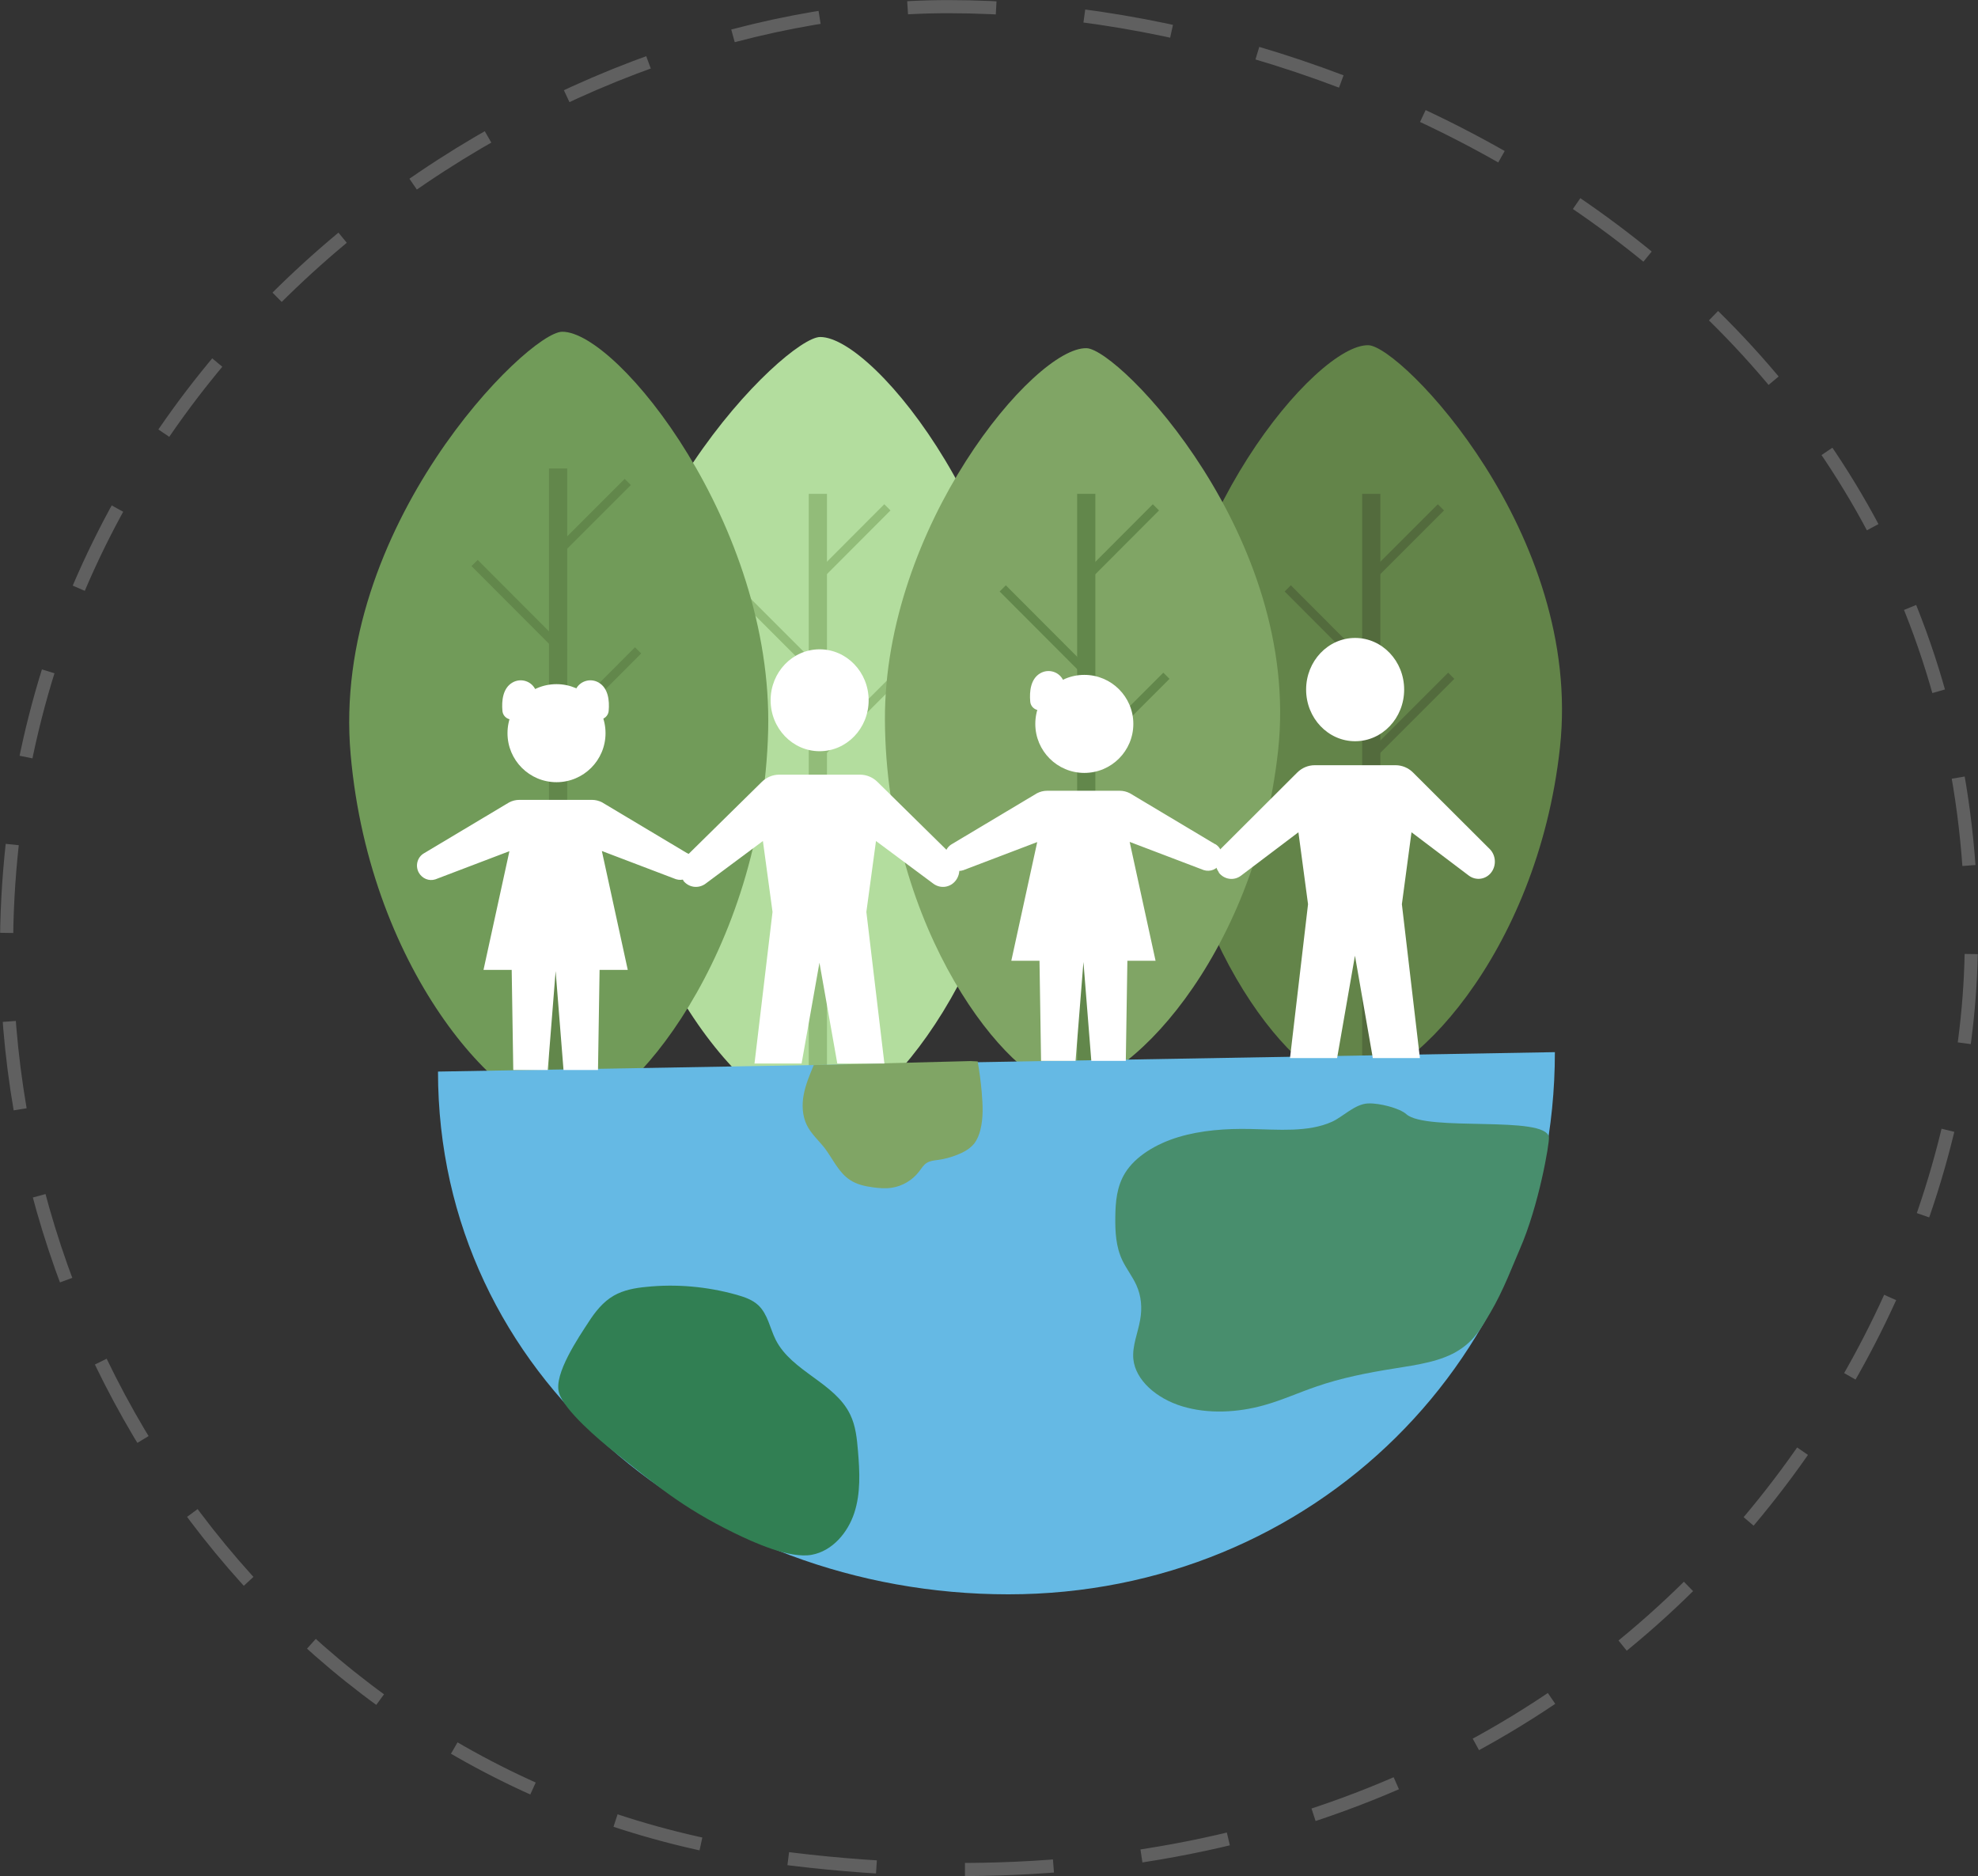
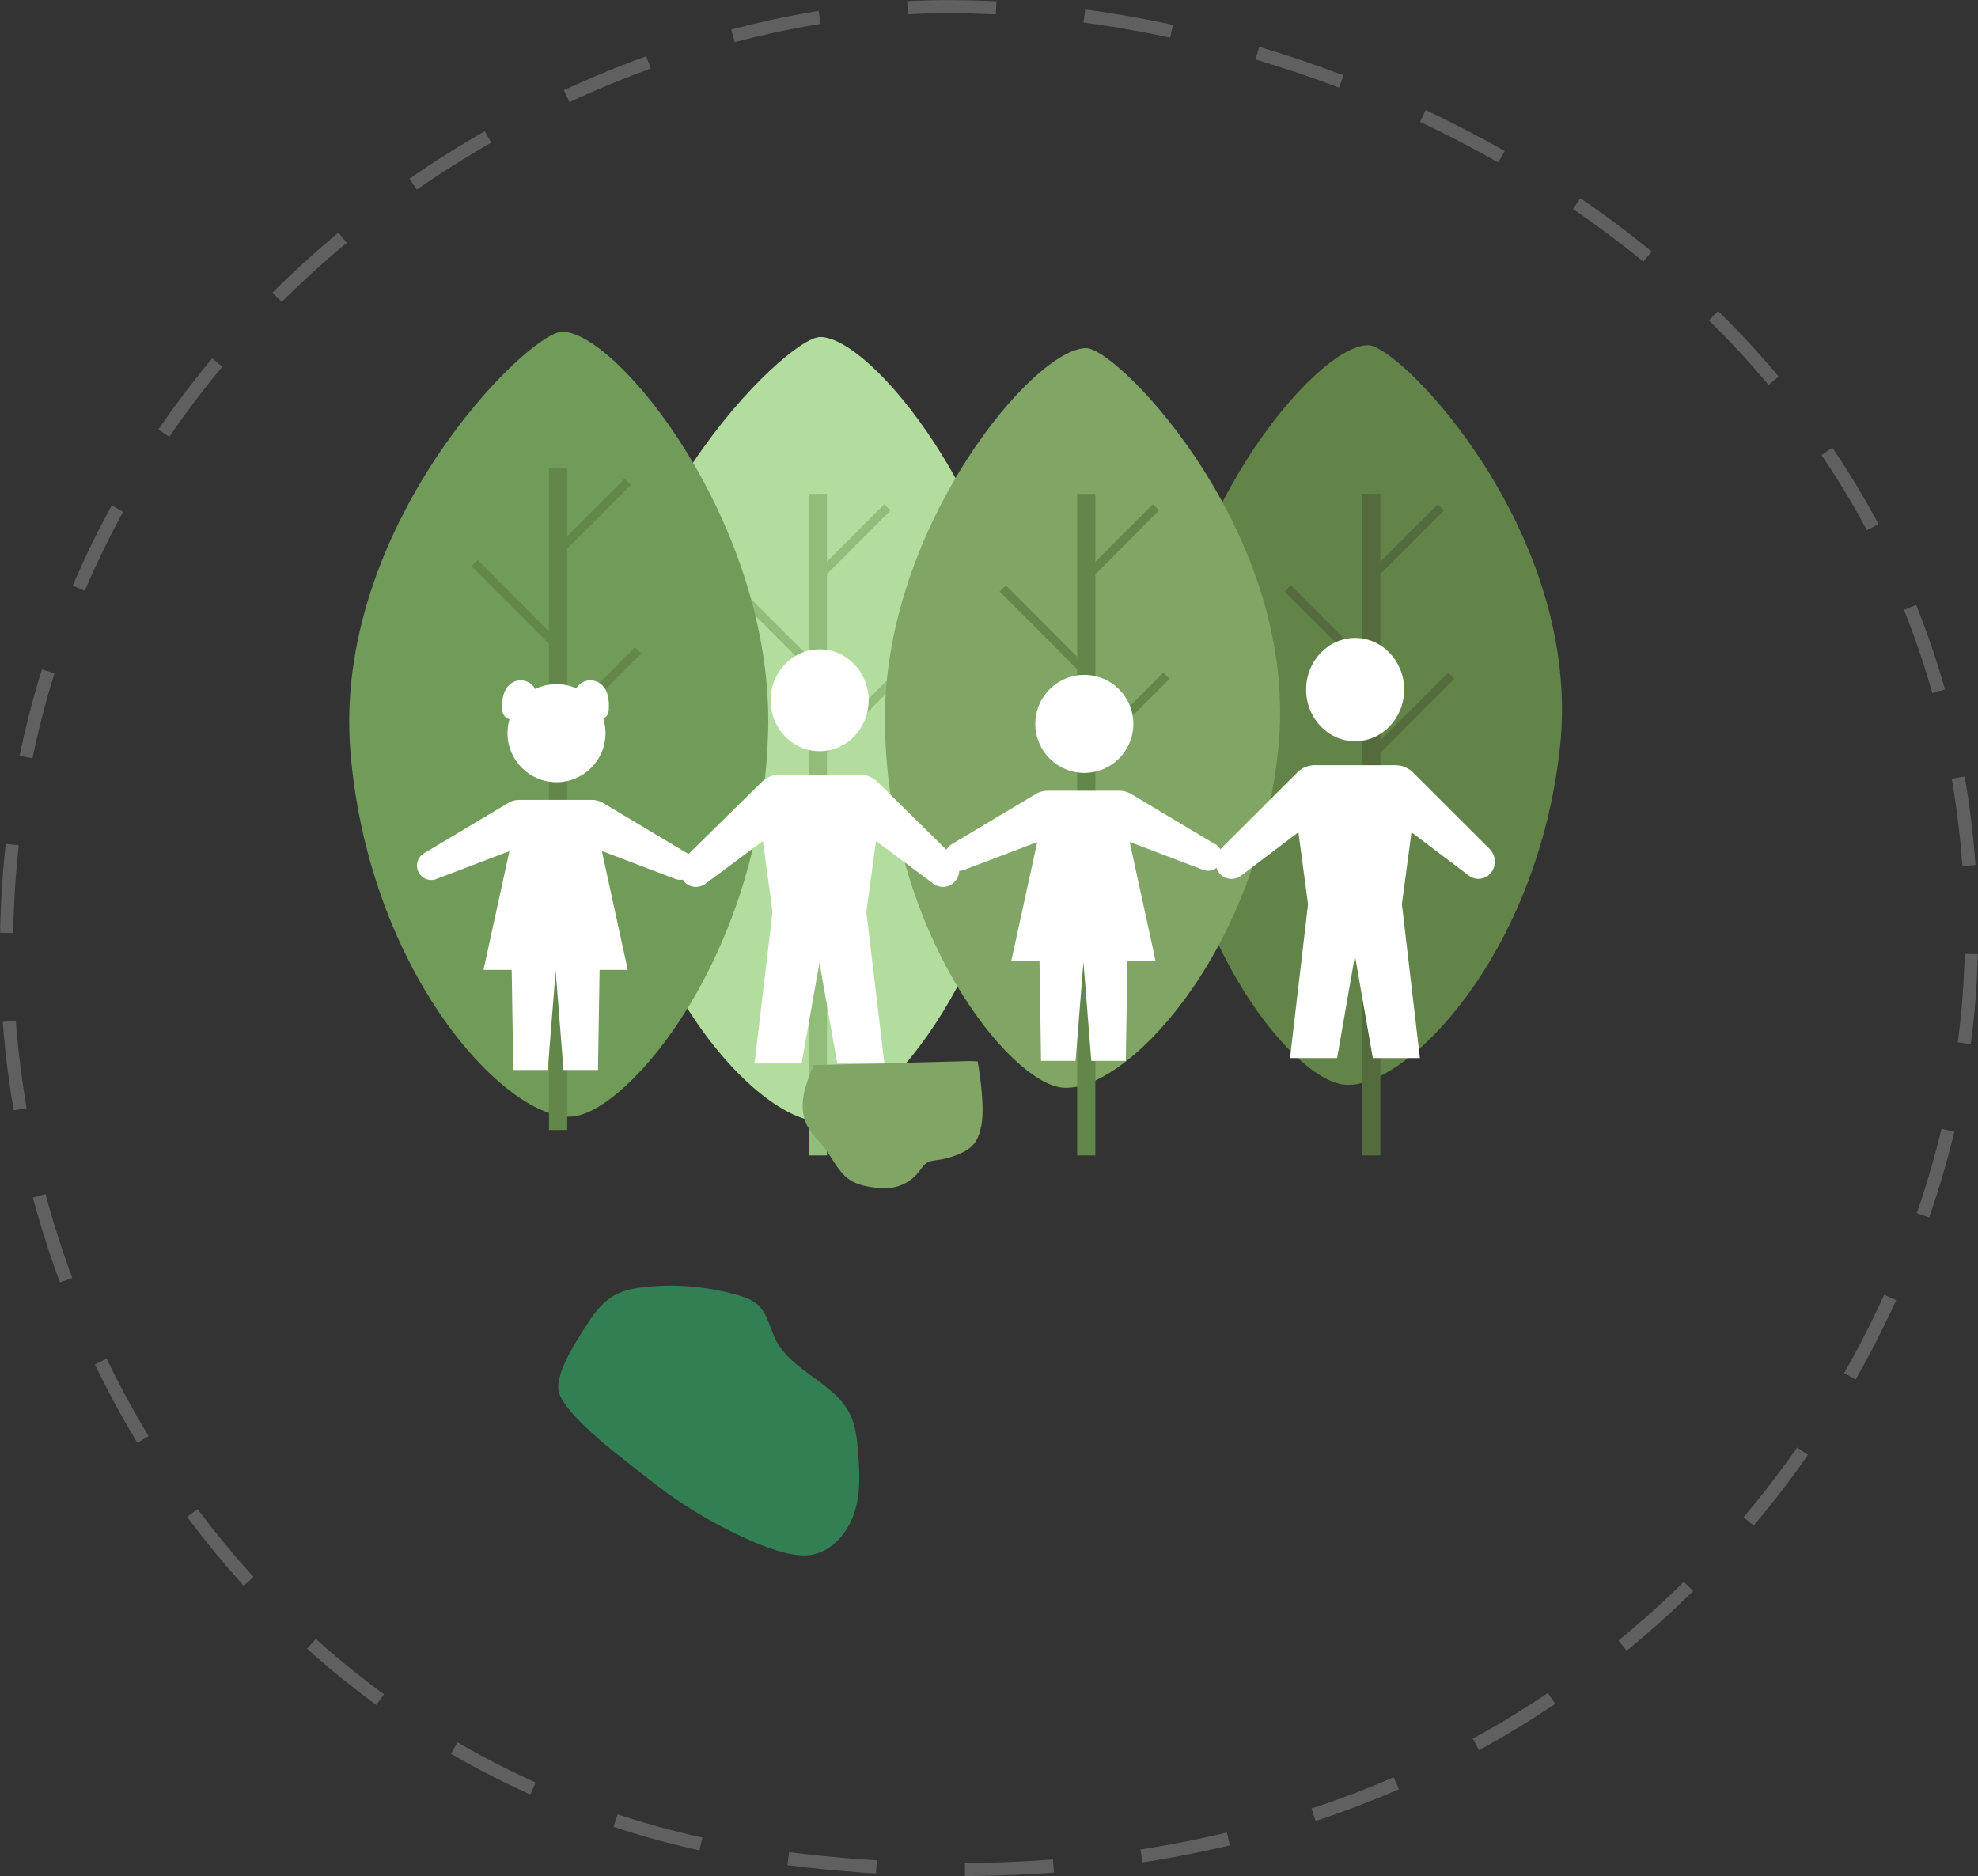
<svg xmlns="http://www.w3.org/2000/svg" id="Layer_2" data-name="Layer 2" viewBox="0 0 112.99 107.16">
  <rect x="0" y="0" width="112.99" height="107.16" fill="#333333" stroke="none" />
  <defs>
    <style>      .cls-1 {        fill: #488e6d;      }      .cls-2 {        fill: #65b9e4;      }      .cls-3 {        fill: #638449;      }      .cls-4 {        fill: #b3dd9e;      }      .cls-5 {        fill: #fff;      }      .cls-6 {        fill: #536b3d;      }      .cls-7 {        stroke: #606060;        stroke-dasharray: 5.06 5.06;        stroke-width: .75px;      }      .cls-7, .cls-8, .cls-9 {        fill: none;      }      .cls-7, .cls-8, .cls-9, .cls-10 {        stroke-miterlimit: 10;      }      .cls-11 {        fill: #719b59;      }      .cls-8 {        stroke: #62874b;      }      .cls-8, .cls-9, .cls-10 {        stroke-width: .5px;      }      .cls-12 {        fill: #80a565;      }      .cls-13 {        fill: #92bc79;      }      .cls-14 {        fill: #317f53;      }      .cls-9 {        stroke: #536b3d;      }      .cls-15, .cls-10 {        fill: #62874b;      }      .cls-10 {        stroke: #92bc79;      }    </style>
  </defs>
  <g id="Layer_1-2" data-name="Layer 1">
    <g>
      <path class="cls-7" d="M112.6,54.55c-.53,25.3-23.72,57.51-68.42,51.51C17.04,102.41-.27,78.13.39,52.83,1.27,19.32,31.28.38,54.16.38c25.54,0,59.2,18.15,58.44,54.18Z" />
      <g>
        <path class="cls-3" d="M76.81,61.96c3.5.31,11.01-7.41,12.3-19.26,1.33-12.21-9.08-22.93-10.94-22.98-2.98-.09-11.57,10.21-11.52,21.24.06,12.03,7.12,20.74,10.15,21Z" />
        <g>
          <path class="cls-4" d="M47.13,64.08c-3.72.23-11.47-8.16-12.51-20.76-1.07-12.99,10.26-24.06,12.23-24.07,3.17-.01,11.99,11.15,11.63,22.84-.4,12.76-8.12,21.79-11.35,21.99Z" />
          <g>
            <rect class="cls-13" x="46.2" y="28.21" width="1.04" height="37.79" />
            <line class="cls-10" x1="46.93" y1="42.96" x2="51.29" y2="38.6" />
            <line class="cls-10" x1="46.64" y1="33.04" x2="50.69" y2="28.98" />
            <line class="cls-10" x1="47.08" y1="38.75" x2="41.94" y2="33.61" />
          </g>
        </g>
        <g>
          <path class="cls-12" d="M60.71,62.13c3.5.31,11.01-7.41,12.3-19.26,1.33-12.21-9.08-22.93-10.94-22.98-2.98-.09-11.57,10.21-11.52,21.24.06,12.03,7.12,20.74,10.15,21Z" />
          <g>
            <rect class="cls-15" x="61.53" y="28.21" width="1.04" height="37.79" />
            <line class="cls-8" x1="62.27" y1="42.96" x2="66.63" y2="38.6" />
            <line class="cls-8" x1="61.98" y1="33.04" x2="66.03" y2="28.98" />
            <line class="cls-8" x1="62.41" y1="38.75" x2="57.28" y2="33.61" />
          </g>
        </g>
        <g>
          <rect class="cls-6" x="77.81" y="28.21" width="1.04" height="37.79" />
          <line class="cls-9" x1="78.54" y1="42.96" x2="82.9" y2="38.6" />
          <line class="cls-9" x1="78.25" y1="33.04" x2="82.31" y2="28.98" />
          <line class="cls-9" x1="78.69" y1="38.75" x2="73.56" y2="33.61" />
        </g>
        <g>
-           <path class="cls-11" d="M32.67,63.78c-3.72.25-11.53-8.09-12.64-20.68-1.15-12.98,10.11-24.13,12.08-24.15,3.17-.03,12.06,11.07,11.77,22.77-.32,12.76-7.99,21.84-11.21,22.06Z" />
+           <path class="cls-11" d="M32.67,63.78c-3.72.25-11.53-8.09-12.64-20.68-1.15-12.98,10.11-24.13,12.08-24.15,3.17-.03,12.06,11.07,11.77,22.77-.32,12.76-7.99,21.84-11.21,22.06" />
          <g>
            <rect class="cls-15" x="31.36" y="26.76" width="1.04" height="37.79" />
            <line class="cls-8" x1="32.1" y1="41.51" x2="36.45" y2="37.15" />
            <line class="cls-8" x1="31.8" y1="31.59" x2="35.86" y2="27.53" />
            <line class="cls-8" x1="32.24" y1="37.3" x2="27.11" y2="32.16" />
          </g>
        </g>
        <g>
-           <path class="cls-2" d="M88.82,60.1c0,17.4-13.82,30.97-31.22,30.97s-32.58-12.46-32.58-29.86" />
-           <path class="cls-1" d="M76.08,64.08c-1.36.61-3.06.44-4.65.41-1.39-.03-2.81.07-4.11.46-1.29.39-2.46,1.1-3.05,2.05-.48.78-.55,1.66-.56,2.52-.01.84.03,1.7.41,2.49.23.47.57.91.79,1.39.29.63.34,1.32.22,1.99-.13.75-.46,1.49-.39,2.24.12,1.2,1.31,2.25,2.79,2.7,1.48.45,3.17.36,4.67-.06,1.04-.29,2-.73,3-1.07,1.41-.49,2.93-.79,4.45-1.03,1.31-.21,2.7-.4,3.71-1.06.92-.59,1.31-1.35,1.78-2.14.75-1.27,1.3-2.76,1.67-3.6,1.1-2.5,1.71-6.1,1.67-6.41-.18-1.28-7-.29-8.15-1.32-.38-.34-1.54-.64-2.18-.61-.76.03-1.44.77-2.07,1.05Z" />
          <path class="cls-14" d="M33.62,75.52c.38-.59.83-1.16,1.44-1.51.56-.32,1.21-.44,1.85-.5,1.73-.18,3.49-.02,5.17.45.45.13.9.28,1.24.6.54.51.66,1.31.99,1.97.92,1.82,3.39,2.45,4.26,4.28.31.64.38,1.36.44,2.07.1,1.19.16,2.41-.21,3.54-.37,1.13-1.25,2.17-2.42,2.39-1.25.24-3.31-.69-4.45-1.25-3.02-1.48-4.45-2.74-6.85-4.63-.81-.64-2.86-2.37-3.15-3.38-.31-1.06,1.13-3.17,1.69-4.03Z" />
          <path class="cls-12" d="M46.48,60.85c-.23.55-.46,1.1-.57,1.68-.11.58-.08,1.21.18,1.74.24.49.67.87,1.01,1.3.48.63.8,1.41,1.47,1.84.38.25.84.35,1.28.41.35.05.72.08,1.07.03.62-.09,1.2-.43,1.58-.93.14-.18.26-.39.45-.5.18-.11.39-.13.6-.16.39-.05.77-.15,1.14-.3.36-.14.72-.34.96-.64.17-.22.28-.49.35-.77.18-.7.14-1.43.08-2.15-.05-.59-.13-1.18-.23-1.77-.14,0-.28-.02-.42-.02l-8.95.23Z" />
        </g>
        <g>
          <ellipse class="cls-5" cx="46.82" cy="40" rx="2.8" ry="2.91" />
          <path class="cls-5" d="M39.04,50.29h0c-.3-.39-.26-.96.09-1.31l4.38-4.31c.27-.27.63-.42,1-.42h2.31s2.31,0,2.31,0c.37,0,.73.15,1,.42l4.38,4.31c.35.35.39.91.09,1.31h0c-.31.41-.87.49-1.28.19l-3.28-2.44-.55,4.05,1.03,8.66h-2.69s-1.02-5.76-1.02-5.76l-1.02,5.76h-2.69s1.03-8.66,1.03-8.66l-.55-4.05-3.28,2.44c-.41.3-.97.22-1.28-.19Z" />
        </g>
        <g>
          <ellipse class="cls-5" cx="77.41" cy="39.39" rx="2.8" ry="2.95" />
          <path class="cls-5" d="M69.63,49.83h0c-.3-.4-.26-.98.09-1.33l4.38-4.37c.27-.27.63-.42,1-.42h2.31s2.31,0,2.31,0c.37,0,.73.15,1,.42l4.38,4.37c.35.35.39.93.09,1.33h0c-.31.41-.87.49-1.28.19l-3.28-2.48-.55,4.11,1.03,8.79h-2.69s-1.02-5.85-1.02-5.85l-1.02,5.85h-2.69s1.03-8.79,1.03-8.79l-.55-4.11-3.28,2.48c-.41.31-.97.22-1.28-.19Z" />
        </g>
        <g>
          <path class="cls-5" d="M69.41,48.22l-4.87-2.91c-.18-.09-.37-.14-.57-.14h-2.08s-2.08,0-2.08,0c-.2,0-.39.05-.57.14l-4.87,2.91c-.38.22-.51.71-.3,1.1.19.34.58.51.95.39l4.23-1.61-1.48,6.78h1.61s.09,5.72.09,5.72h1.97l.45-5.65.45,5.65h1.97l.09-5.72h1.61s-1.48-6.79-1.48-6.79l4.23,1.61c.37.12.77-.04.95-.39.21-.39.08-.88-.3-1.1Z" />
          <g>
            <circle class="cls-5" cx="61.94" cy="41.35" r="2.8" />
-             <path class="cls-5" d="M60.76,38.89c.2.45,0,.98-.43,1.23l-.66.38c-.35.2-.79-.03-.82-.43-.05-.57.02-1.29.57-1.61.48-.28,1.1-.09,1.33.43Z" />
          </g>
        </g>
        <g>
          <path class="cls-5" d="M39.26,48.74l-4.87-2.91c-.18-.09-.37-.14-.57-.14h-2.08s-2.08,0-2.08,0c-.2,0-.39.05-.57.14l-4.87,2.91c-.38.22-.51.71-.3,1.1.19.34.58.51.95.39l4.23-1.61-1.48,6.78h1.61s.09,5.72.09,5.72h1.97l.45-5.65.45,5.65h1.97l.09-5.72h1.61s-1.48-6.79-1.48-6.79l4.23,1.61c.37.12.77-.04.95-.39.21-.39.08-.88-.3-1.1Z" />
          <g>
            <circle class="cls-5" cx="31.79" cy="41.88" r="2.8" />
            <path class="cls-5" d="M30.61,39.42c.2.45,0,.98-.43,1.23l-.66.38c-.35.2-.79-.03-.82-.43-.05-.57.02-1.29.57-1.61.48-.28,1.1-.09,1.33.43Z" />
            <path class="cls-5" d="M32.86,39.42c-.2.45,0,.98.43,1.23l.66.38c.35.2.79-.03.82-.43.05-.57-.02-1.29-.57-1.61-.48-.28-1.1-.09-1.33.43Z" />
          </g>
        </g>
      </g>
    </g>
  </g>
</svg>